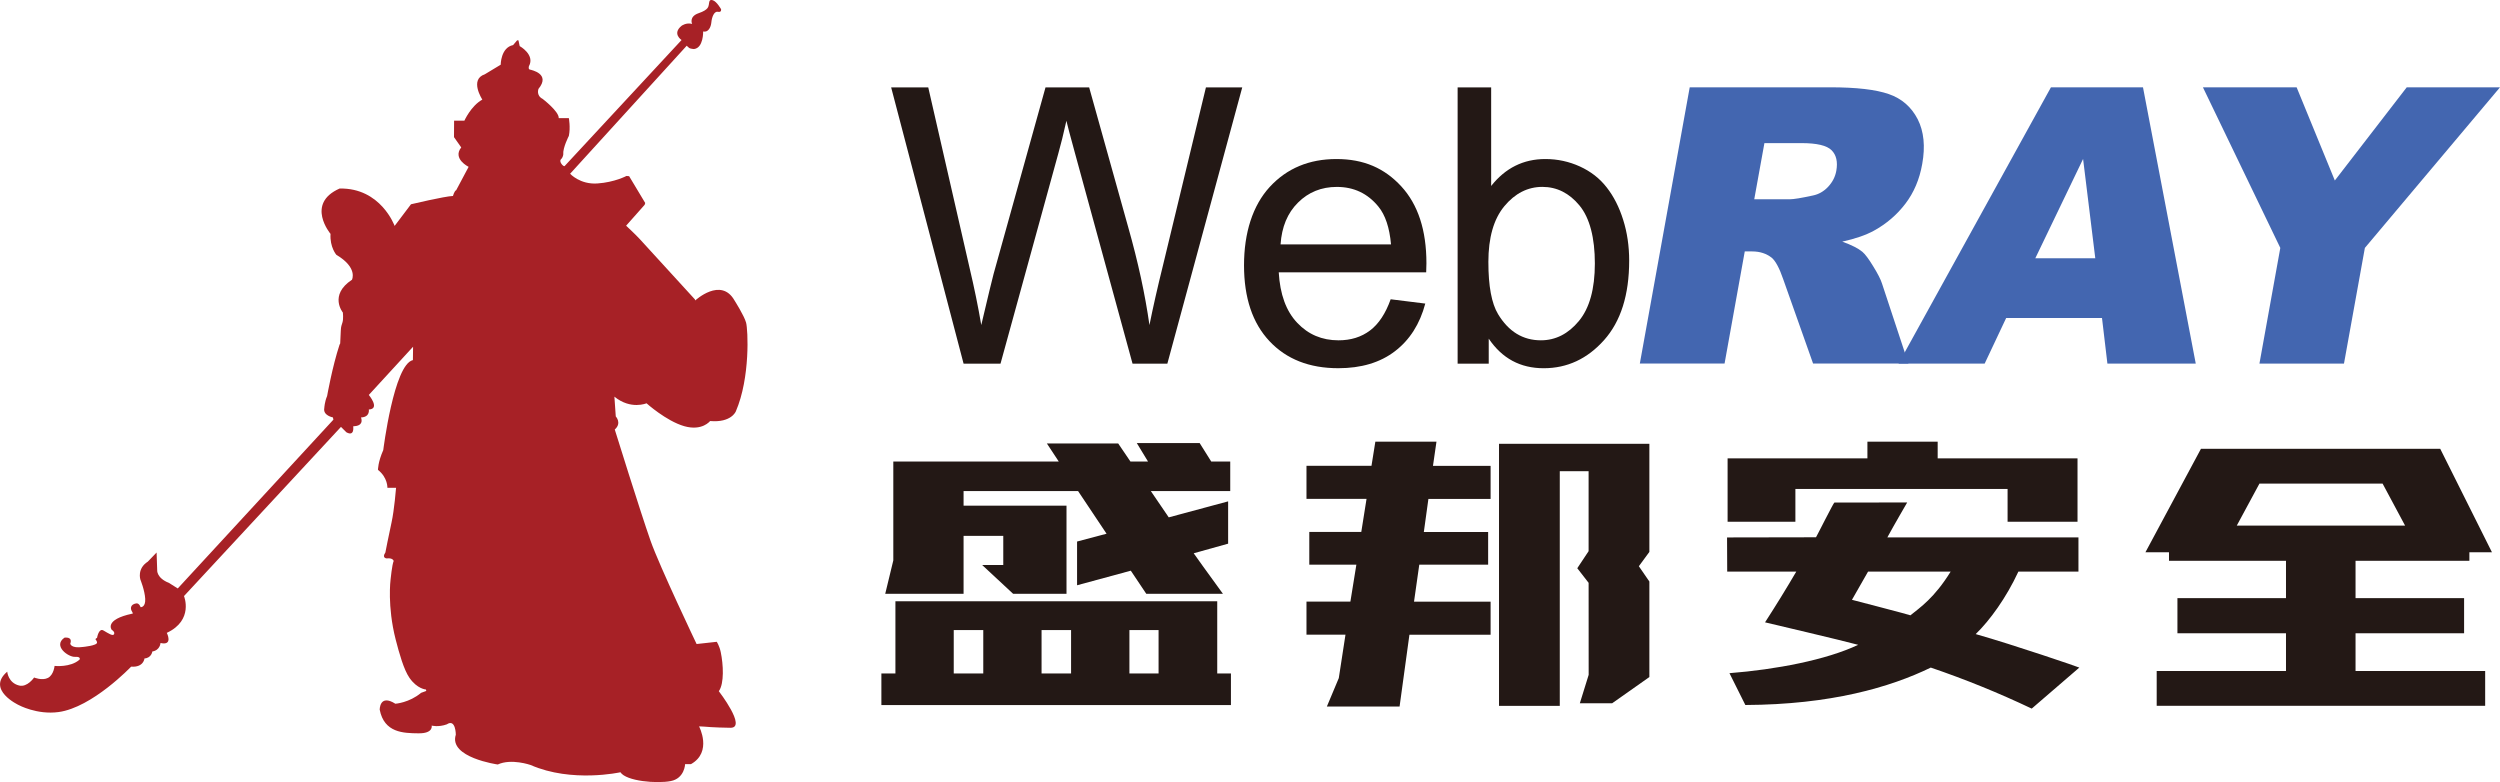
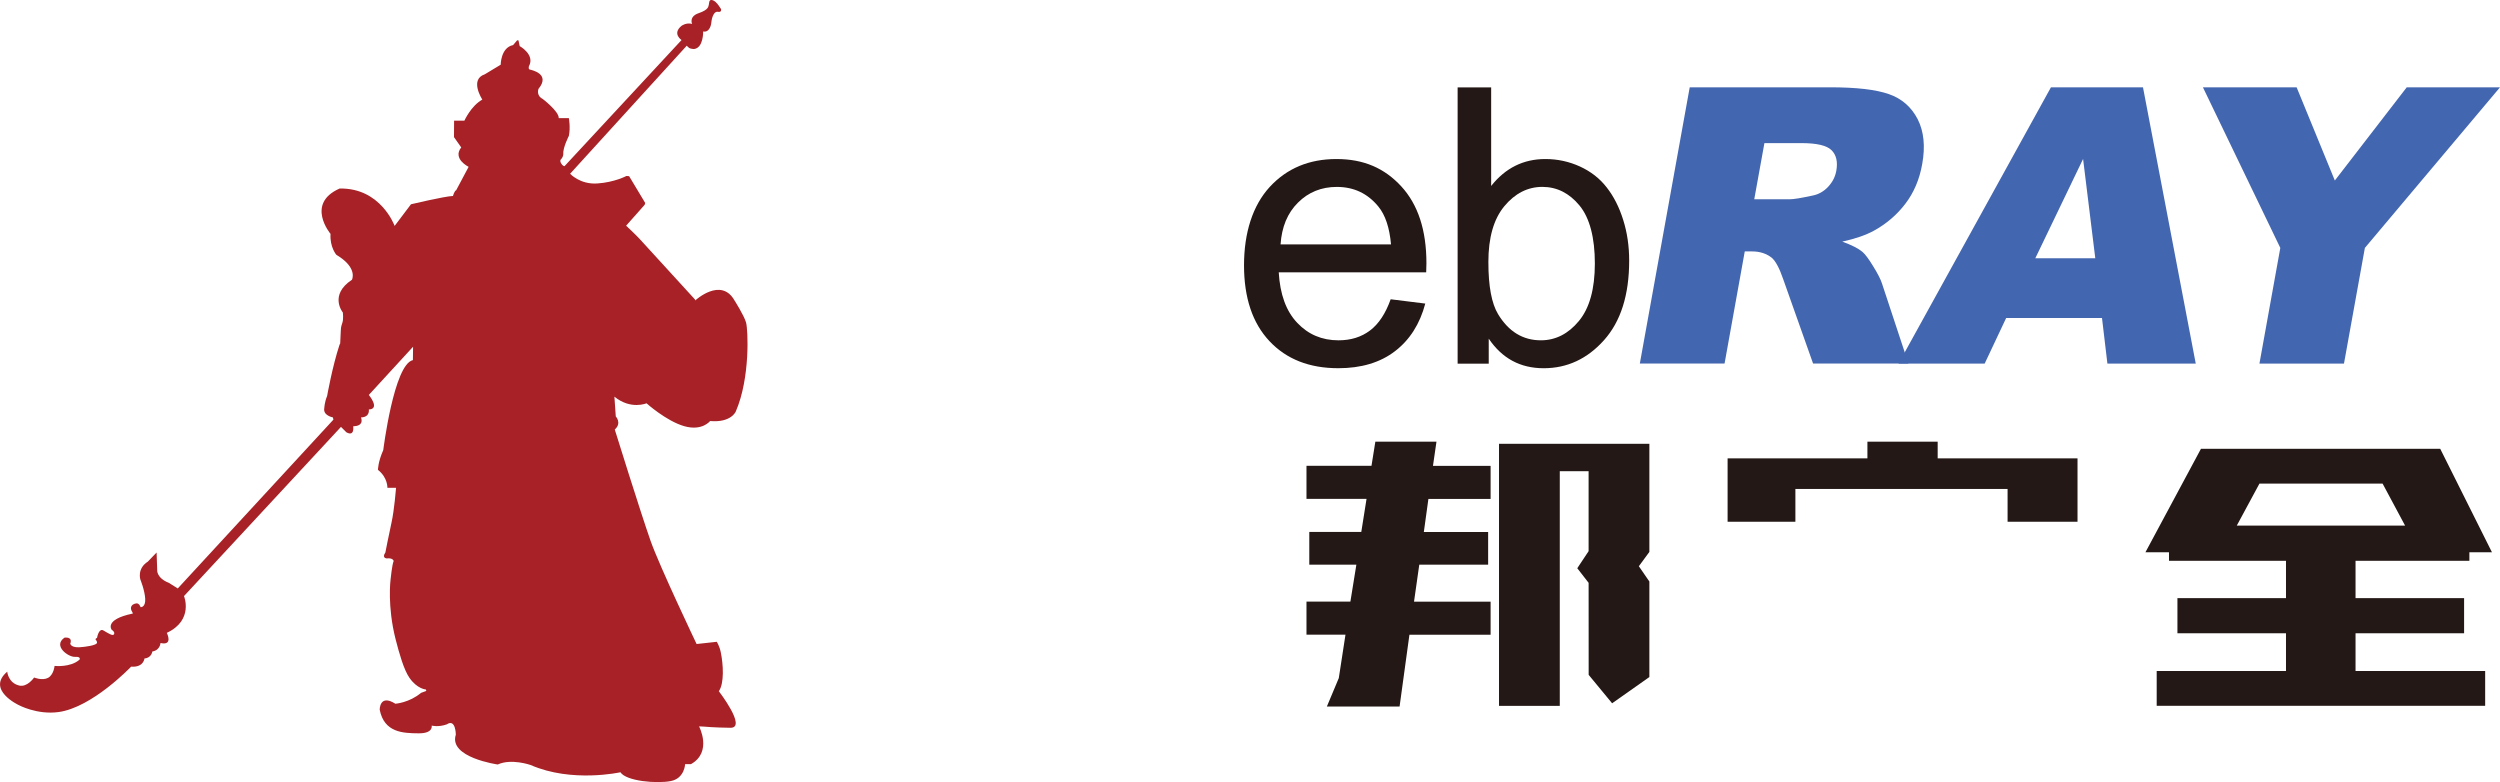
<svg xmlns="http://www.w3.org/2000/svg" width="179" height="56" viewBox="0 0 179 56" fill="none">
  <g clip-path="url(#clip0_0_50)">
    <rect width="179" height="56" />
-     <path d="M68.993 26.039L63.807 6.259H66.463L69.432 19.227C69.753 20.585 70.032 21.933 70.259 23.273C70.757 21.16 71.051 19.941 71.14 19.618L74.858 6.259H77.984L80.781 16.271C81.486 18.753 81.992 21.089 82.301 23.275C82.552 22.024 82.876 20.59 83.276 18.971L86.344 6.259H88.944L83.582 26.039H81.09L76.969 10.968C76.623 9.708 76.419 8.935 76.354 8.648C76.153 9.557 75.962 10.329 75.781 10.968L71.636 26.039H68.995H68.993Z" fill="#231815" />
    <path d="M99.57 21.428L102.05 21.736C101.661 23.203 100.934 24.34 99.876 25.149C98.82 25.959 97.466 26.364 95.821 26.364C93.749 26.364 92.109 25.718 90.896 24.428C89.681 23.137 89.072 21.327 89.072 18.997C89.072 16.668 89.69 14.715 90.916 13.381C92.143 12.052 93.734 11.387 95.689 11.387C97.644 11.387 99.128 12.039 100.33 13.342C101.532 14.647 102.132 16.482 102.132 18.848C102.132 18.993 102.125 19.209 102.115 19.497H91.558C91.648 21.07 92.085 22.277 92.881 23.113C93.668 23.949 94.655 24.367 95.838 24.367C96.719 24.367 97.468 24.134 98.092 23.664C98.713 23.198 99.206 22.451 99.572 21.428M91.688 17.5H99.597C99.49 16.293 99.186 15.392 98.691 14.789C97.925 13.851 96.934 13.383 95.718 13.383C94.615 13.383 93.687 13.758 92.937 14.506C92.183 15.252 91.772 16.249 91.688 17.501" fill="#231815" />
    <path d="M106.592 26.039H104.366V6.259H106.767V13.316C107.782 12.031 109.074 11.387 110.646 11.387C111.516 11.387 112.34 11.565 113.118 11.919C113.898 12.275 114.54 12.774 115.04 13.419C115.543 14.061 115.937 14.836 116.221 15.746C116.508 16.654 116.649 17.627 116.649 18.66C116.649 21.117 116.047 23.015 114.847 24.357C113.649 25.696 112.21 26.365 110.529 26.365C108.848 26.365 107.549 25.659 106.593 24.247V26.041L106.592 26.039ZM106.568 18.767C106.568 20.487 106.799 21.727 107.261 22.492C108.014 23.741 109.04 24.366 110.326 24.366C111.378 24.366 112.284 23.906 113.048 22.985C113.812 22.062 114.192 20.687 114.192 18.862C114.192 17.036 113.828 15.608 113.095 14.718C112.36 13.827 111.473 13.381 110.431 13.381C109.39 13.381 108.476 13.842 107.711 14.764C106.946 15.688 106.567 17.019 106.567 18.766" fill="#231815" />
    <path d="M117.412 26.031L120.984 6.251H131.051C132.916 6.251 134.315 6.413 135.243 6.738C136.172 7.061 136.856 7.662 137.308 8.538C137.752 9.415 137.858 10.483 137.631 11.741C137.438 12.839 137.036 13.786 136.428 14.583C135.821 15.38 135.069 16.024 134.171 16.518C133.598 16.833 132.843 17.093 131.906 17.301C132.581 17.545 133.059 17.788 133.346 18.03C133.539 18.192 133.802 18.539 134.124 19.071C134.452 19.602 134.661 20.01 134.751 20.3L136.644 26.03H129.817L127.676 19.986C127.409 19.204 127.134 18.697 126.863 18.46C126.479 18.155 126.01 18.002 125.458 18.002H124.925L123.479 26.03H117.409L117.412 26.031ZM125.605 14.268H128.149C128.427 14.268 128.975 14.178 129.799 13.998C130.211 13.916 130.578 13.71 130.891 13.378C131.204 13.044 131.403 12.661 131.48 12.228C131.593 11.589 131.483 11.1 131.143 10.759C130.802 10.415 130.085 10.247 128.983 10.247H126.332L125.604 14.268H125.605Z" fill="#4366B0" />
    <path d="M150.504 22.768H143.642L142.102 26.034H135.933L146.847 6.252H153.438L157.216 26.034H150.89L150.503 22.768H150.504ZM150.022 18.49L149.149 11.381L145.729 18.49H150.022Z" fill="#4366B0" />
    <path d="M157.729 6.251H164.438L167.174 12.924L172.323 6.251H179L169.325 17.75L167.829 26.033H161.776L163.27 17.75L157.729 6.251Z" fill="#4366B0" />
    <path d="M32.432 14.029C32.432 14.029 32.538 13.656 32.664 13.618L33.553 11.946C33.553 11.946 32.378 11.371 33.024 10.555L32.506 9.819L32.513 8.641H33.25C33.25 8.641 33.72 7.583 34.535 7.131C34.535 7.131 33.59 5.693 34.711 5.32L35.85 4.633C35.85 4.633 35.85 3.406 36.739 3.227L37.026 2.888H37.121L37.209 3.301C37.209 3.301 38.325 3.916 37.872 4.739C37.872 4.739 37.807 4.95 37.936 4.981C38.062 5.013 39.441 5.288 38.556 6.362C38.556 6.362 38.367 6.832 38.853 7.081C38.853 7.081 40.036 7.985 40.005 8.459H40.73C40.73 8.459 40.856 9.123 40.73 9.73C40.73 9.73 40.283 10.596 40.33 11.054C40.33 11.054 40.322 11.257 40.162 11.409C40.005 11.565 40.322 11.936 40.422 11.895L48.8 2.866C48.8 2.866 48.103 2.414 48.8 1.848C48.8 1.848 49.133 1.596 49.555 1.713C49.555 1.713 49.305 1.189 50.025 0.943C50.744 0.696 50.716 0.466 50.754 0.325C50.782 0.182 50.754 -0.076 51.037 0.018C51.322 0.11 51.627 0.655 51.627 0.655C51.627 0.655 51.689 0.902 51.4 0.845C51.112 0.789 50.961 1.277 50.933 1.601C50.901 1.943 50.718 2.34 50.346 2.255C50.346 2.255 50.377 3.433 49.688 3.512C49.688 3.512 49.44 3.494 49.351 3.439C49.269 3.381 49.171 3.272 49.171 3.272L40.82 12.44C40.82 12.44 41.525 13.221 42.772 13.136C44.014 13.051 44.855 12.598 44.855 12.598L45.046 12.615L46.198 14.535L46.157 14.664L44.83 16.16C44.83 16.16 45.515 16.798 45.812 17.123C46.105 17.447 49.756 21.438 49.756 21.438L49.779 21.512C49.779 21.512 51.624 19.806 52.59 21.512C52.59 21.512 53.281 22.597 53.418 23.095C53.56 23.591 53.725 27.047 52.685 29.456C52.685 29.456 52.363 30.28 50.842 30.146C50.842 30.146 50.277 30.885 48.982 30.512C47.691 30.135 46.291 28.875 46.291 28.875C46.291 28.875 45.166 29.36 43.991 28.401L44.089 29.817C44.089 29.817 44.542 30.293 44.017 30.753C44.017 30.753 45.846 36.635 46.579 38.719C47.219 40.538 49.877 46.112 49.877 46.112L51.32 45.953C51.32 45.953 51.516 46.25 51.607 46.702C51.787 47.562 51.868 48.929 51.468 49.49C51.468 49.49 53.498 52.119 52.301 52.109C51.102 52.095 50.374 52.023 50.374 52.023L50.052 52.008C50.052 52.008 51.023 53.839 49.476 54.711H49.054C49.054 54.711 49.021 55.732 48.027 55.924C47.035 56.121 44.839 55.935 44.423 55.294C44.423 55.294 40.948 56.07 37.991 54.774C37.991 54.774 36.612 54.289 35.64 54.738C35.64 54.738 32.107 54.242 32.636 52.605C32.636 52.605 32.636 51.43 31.99 51.864C31.38 52.083 30.909 51.952 30.909 51.952C30.909 51.952 31.046 52.519 29.965 52.506C28.885 52.495 27.509 52.47 27.187 50.813C27.187 50.813 27.172 49.666 28.308 50.388C28.308 50.388 29.302 50.319 30.149 49.607L30.521 49.471L30.498 49.369C30.498 49.369 29.875 49.337 29.315 48.529C28.912 47.947 28.586 46.784 28.328 45.782C27.718 43.392 27.964 41.505 27.964 41.505C27.964 41.505 28.07 40.426 28.186 40.169C28.186 40.169 28.148 39.927 27.685 39.983C27.685 39.983 27.318 39.957 27.593 39.56C27.593 39.56 27.841 38.279 28.037 37.396C28.232 36.511 28.358 34.928 28.358 34.928H27.738C27.738 34.928 27.772 34.202 27.063 33.643C27.063 33.643 27.055 33.096 27.442 32.224C27.442 32.224 28.204 26.086 29.564 25.783L29.576 24.826L26.407 28.278C26.407 28.278 27.246 29.28 26.407 29.321C26.407 29.321 26.513 29.863 25.849 29.889C25.912 30.083 26.009 30.493 25.288 30.526C25.288 30.526 25.41 31.283 24.803 30.953L24.414 30.565L13.174 42.678C13.174 42.678 13.887 44.406 11.942 45.313C11.942 45.313 12.424 46.249 11.492 46.039C11.492 46.039 11.467 46.557 10.908 46.646C10.908 46.646 10.846 47.113 10.345 47.145C10.345 47.145 10.289 47.8 9.389 47.732C9.389 47.732 6.611 50.654 4.193 50.983C2.643 51.193 1.337 50.481 1.337 50.481C1.337 50.481 -1.005 49.388 0.517 48.092C0.517 48.092 0.581 48.896 1.376 49.085C1.958 49.225 2.442 48.51 2.442 48.51C2.442 48.51 3.021 48.753 3.437 48.536C3.851 48.315 3.907 47.679 3.907 47.679C3.907 47.679 5.042 47.809 5.694 47.231C5.694 47.231 5.831 47.003 5.372 47.03C4.909 47.063 3.761 46.252 4.615 45.657C4.615 45.657 5.225 45.554 5.031 46.088C5.031 46.088 5.073 46.446 5.946 46.321C5.946 46.321 6.966 46.227 6.948 46.003C6.928 45.781 6.713 45.792 6.948 45.672C6.948 45.672 7.067 44.937 7.412 45.145C7.761 45.351 8.092 45.57 8.167 45.406C8.248 45.241 7.999 45.094 7.999 45.094C7.999 45.094 7.426 44.368 9.484 43.935C9.484 43.935 9.563 43.971 9.44 43.762C9.313 43.559 9.35 43.27 9.75 43.204C9.973 43.168 10.066 43.474 10.066 43.474C10.066 43.474 10.427 43.504 10.398 42.885C10.366 42.267 10.052 41.499 10.052 41.499C10.052 41.499 9.794 40.714 10.584 40.213L11.212 39.56L11.255 40.815C11.255 40.815 11.188 41.377 12.105 41.741L12.728 42.133L23.872 30.047L23.836 29.886C23.836 29.886 23.106 29.757 23.22 29.211C23.22 29.211 23.243 28.768 23.421 28.357C23.421 28.357 23.794 26.248 24.311 24.681L24.358 24.593C24.358 24.593 24.382 23.994 24.401 23.67C24.417 23.347 24.456 23.306 24.527 23.063C24.597 22.823 24.55 22.378 24.55 22.378C24.55 22.378 23.528 21.133 25.201 20.03C25.201 20.03 25.646 19.17 24.085 18.247C24.085 18.247 23.607 17.702 23.666 16.745C23.666 16.745 21.856 14.588 24.314 13.499C27.271 13.437 28.255 16.176 28.255 16.176L29.427 14.625C29.427 14.625 31.832 14.053 32.436 14.031" fill="#A72126" />
-     <path d="M64.112 48.219V43.052H87.154V48.219H88.135V50.484H63.107V48.219H64.112ZM79.23 38.215L77.191 35.161H68.992V36.206H76.362V42.518H72.542L70.324 40.456H71.834V38.368H68.992V42.517H63.382L63.961 40.124V33.048H75.809L74.955 31.75H80.061L80.941 33.048H82.199L81.394 31.723H85.895L86.726 33.048H88.085V35.16H82.399L83.682 37.043L87.934 35.898V38.927L85.469 39.614L86.122 40.53L87.561 42.515H82.073L80.966 40.861L77.118 41.905V38.774L79.232 38.214L79.23 38.215ZM68.288 48.219H70.402V45.114H68.288V48.219ZM74.576 48.219H76.689V45.114H74.576V48.219ZM80.866 48.219H82.954V45.114H80.866V48.219Z" fill="#231815" />
-     <path d="M98.198 33.355L98.475 31.624H102.851L102.601 33.355H106.727V35.722H102.274L101.947 38.089H106.551V40.431H101.62L101.244 43.079H106.727V45.446H100.915L100.21 50.587H95.004L95.858 48.55L96.336 45.444H93.544V43.077H96.688L97.116 40.43H93.745V38.088H97.468L97.844 35.721H93.544V33.353H98.198V33.355ZM113.744 41.729L112.933 40.685L113.744 39.464V33.738H111.68V50.538H107.329V31.778H118.095V39.516L117.342 40.542L118.095 41.638V48.476L115.428 50.355H113.116L113.748 48.319V47.78L113.745 41.729H113.744Z" fill="#231815" />
+     <path d="M98.198 33.355L98.475 31.624H102.851L102.601 33.355H106.727V35.722H102.274L101.947 38.089H106.551V40.431H101.62L101.244 43.079H106.727V45.446H100.915L100.21 50.587H95.004L95.858 48.55L96.336 45.444H93.544V43.077H96.688L97.116 40.43H93.745V38.088H97.468L97.844 35.721H93.544V33.353H98.198V33.355ZM113.744 41.729L112.933 40.685L113.744 39.464V33.738H111.68V50.538H107.329V31.778H118.095V39.516L117.342 40.542L118.095 41.638V48.476L115.428 50.355L113.748 48.319V47.78L113.745 41.729H113.744Z" fill="#231815" />
    <path d="M154.419 48.042H163.677V45.342H155.904V42.824H163.677V40.151H155.3V39.54H153.614L157.589 32.133H163.122L160.154 37.631H172.203L170.594 34.626H161.678L162.986 32.133H174.72L178.423 39.54H176.807V40.151H168.657V42.824H176.429V45.342H168.657V48.042H177.938V50.536H154.419V48.042Z" fill="#231815" />
    <path d="M128.55 35.009H143.743V37.357H148.75V32.819H138.737V31.624H133.707V32.819H123.696V37.357H128.55V35.009Z" fill="#231815" />
-     <path d="M141.463 45.399C142.465 44.425 143.643 42.814 144.516 40.927H148.817V38.48H135.132C135.624 37.572 136.555 35.977 136.555 35.977L131.344 35.982C131.304 35.95 130.061 38.432 130.026 38.469L123.657 38.481L123.668 40.929H128.612C127.904 42.14 127.159 43.349 126.377 44.559C126.377 44.559 131.992 45.88 133.045 46.169C130.773 47.249 127.163 47.938 123.829 48.199L124.967 50.478C131.093 50.45 135.338 49.21 138.244 47.799C140.698 48.634 143.108 49.613 145.471 50.736L148.879 47.799C148.864 47.774 144.214 46.183 141.464 45.402M136.789 44.057C136.807 44.039 132.6 42.946 132.6 42.946L133.752 40.929H139.665C138.496 42.822 137.478 43.494 136.789 44.055" fill="#231815" />
  </g>
  <defs>
    <clipPath id="clip0_0_50">
      <rect width="179" height="56" fill="white" />
    </clipPath>
  </defs>
</svg>